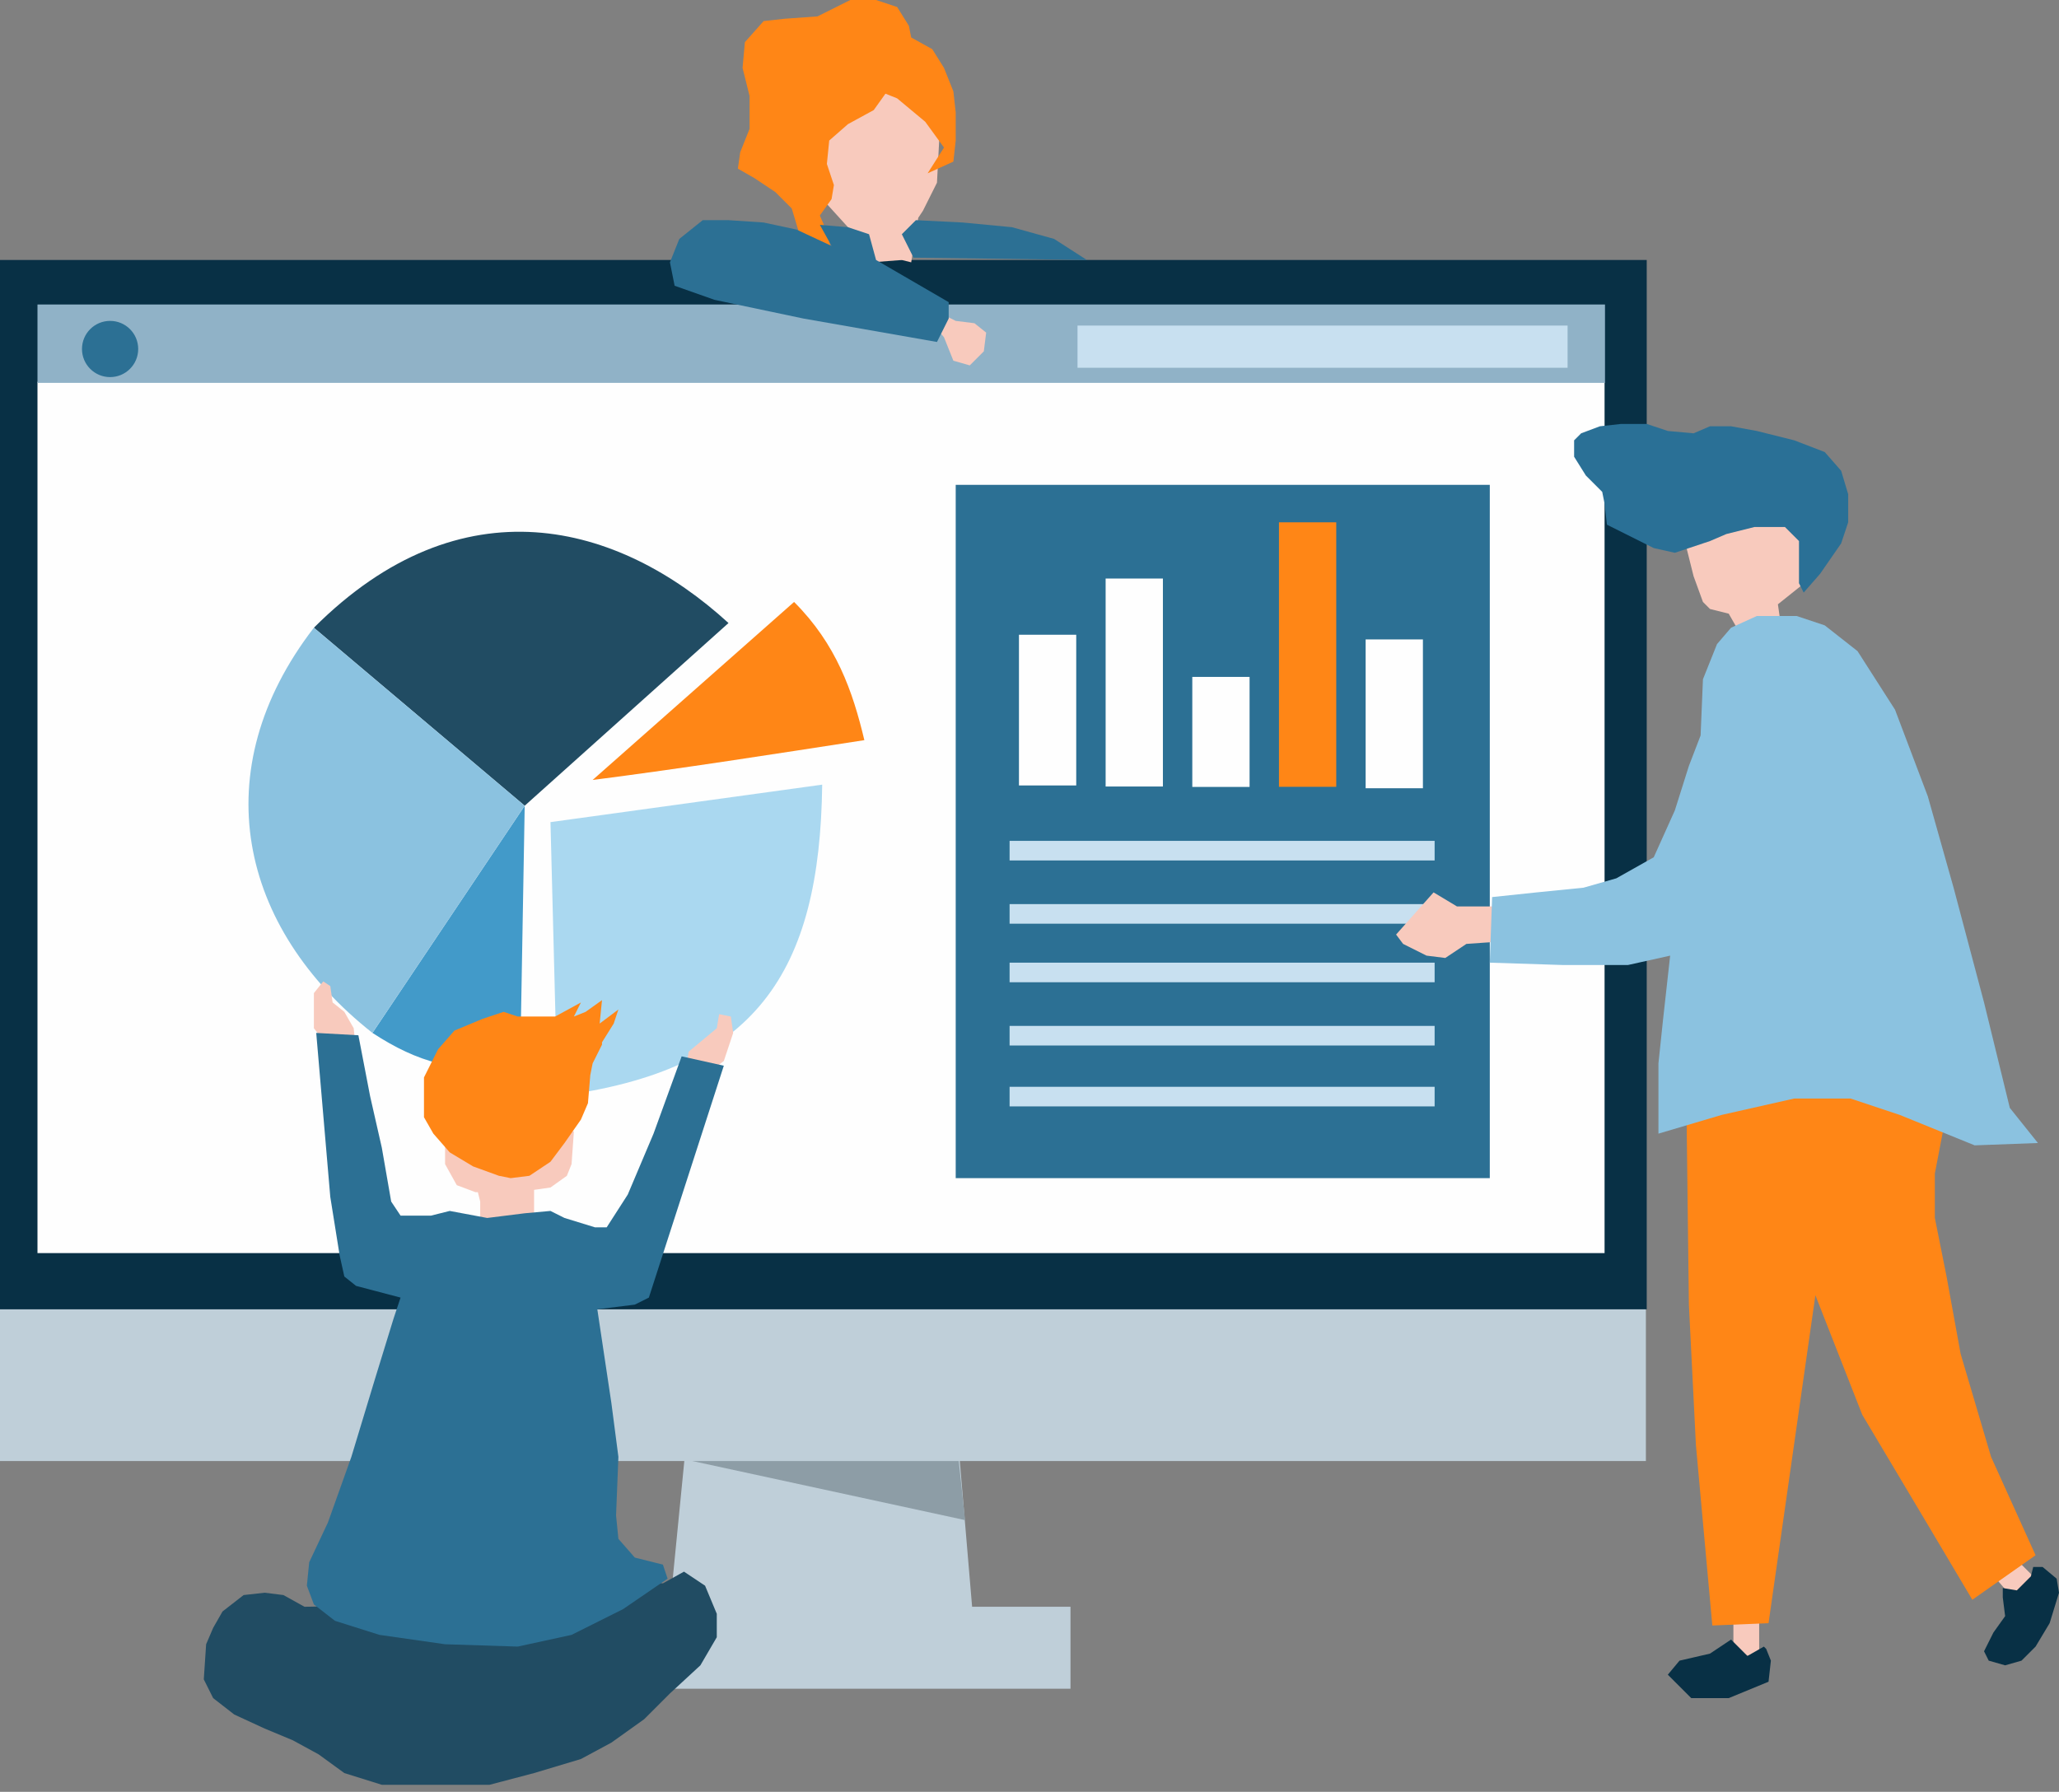
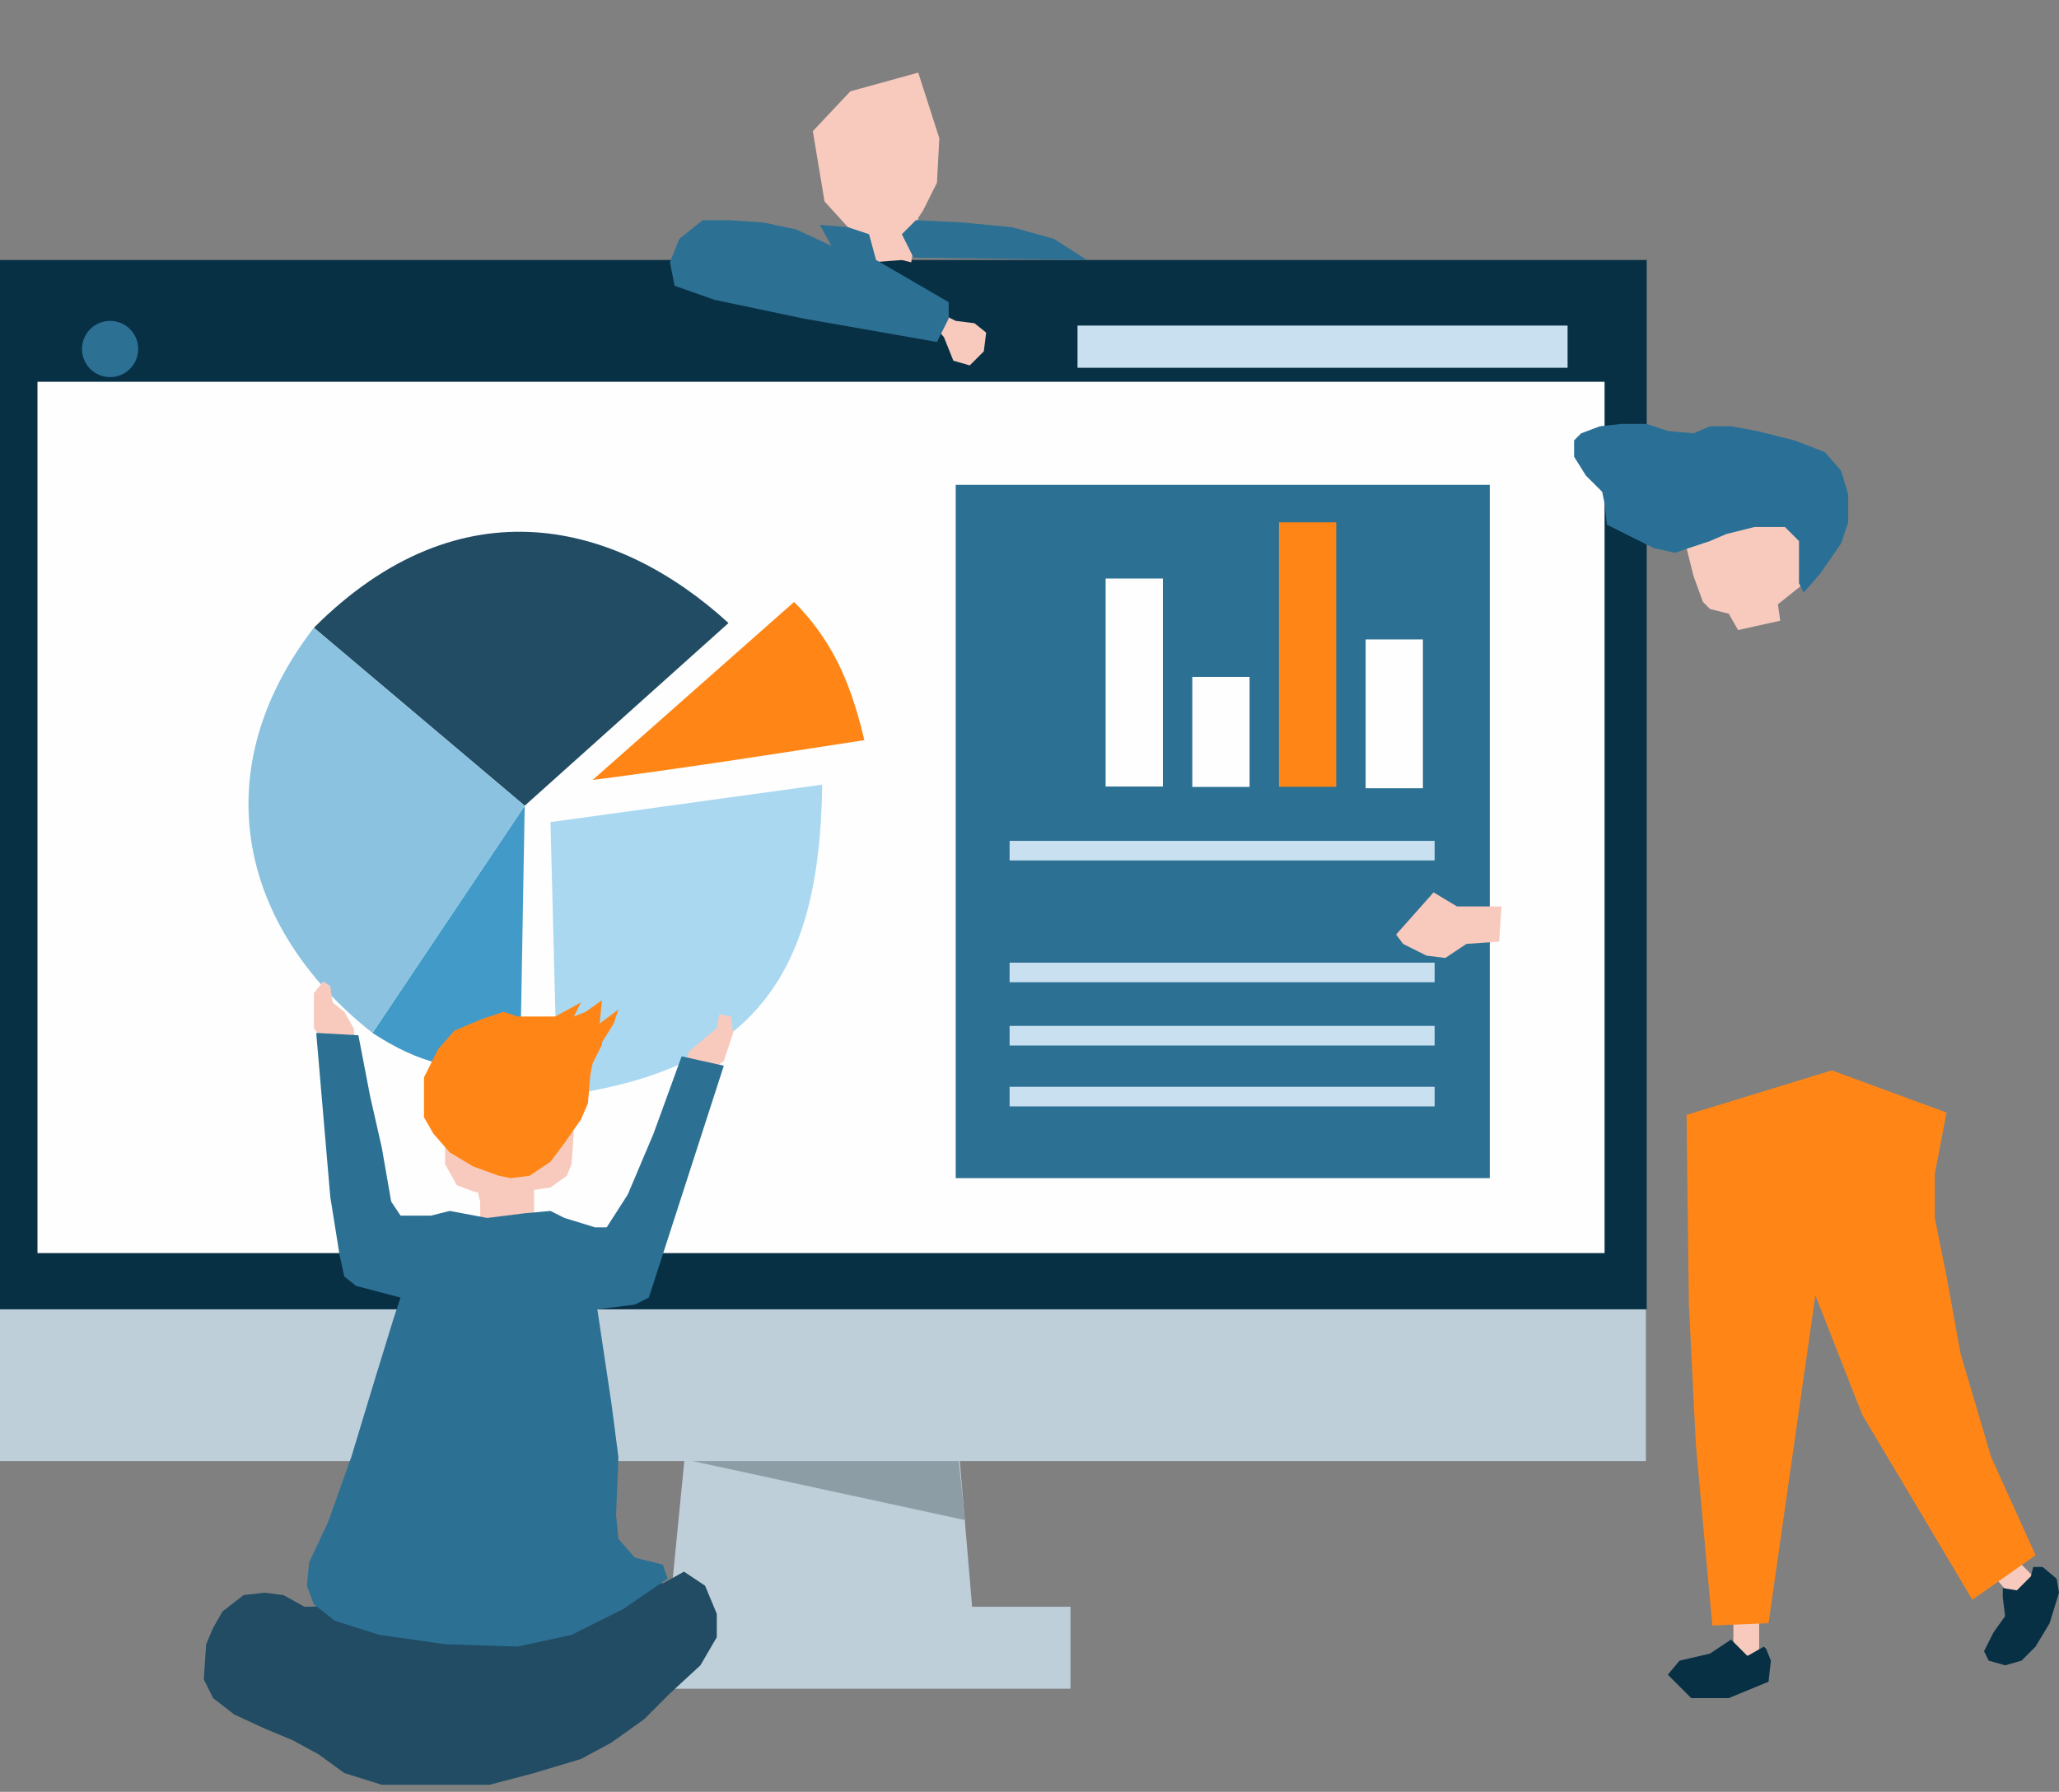
<svg xmlns="http://www.w3.org/2000/svg" xml:space="preserve" width="879px" height="765px" version="1.1" style="shape-rendering:geometricPrecision; text-rendering:geometricPrecision; image-rendering:optimizeQuality; fill-rule:evenodd; clip-rule:evenodd" viewBox="0 0 879 765">
  <rect x="0" y="0" width="879" height="765" fill="#808080" stroke="none" />
  <defs>
    <style type="text/css">
   
    .fil3 {fill:#FEFEFE}
    .fil12 {fill:#F8CABD}
    .fil2 {fill:#083045}
    .fil8 {fill:#214C63}
    .fil13 {fill:#2A7096}
    .fil5 {fill:#2C7094}
    .fil10 {fill:#429AC9}
    .fil11 {fill:#8BC2E0}
    .fil1 {fill:#8D9DA6}
    .fil4 {fill:#90B2C7}
    .fil9 {fill:#AAD8F0}
    .fil0 {fill:#BFCFD9}
    .fil7 {fill:#C8E0F0}
    .fil6 {fill:#FF8616}
   
  </style>
  </defs>
  <g id="Слой_x0020_1">
    <polygon class="fil0" points="287,676 293,615 409,615 415,686 457,686 457,721 240,721 " />
    <polygon class="fil1" points="292,623 409,621 412,649 " />
    <rect class="fil0" y="553" width="702.643" height="70.779" />
    <rect class="fil2" y="111" width="703" height="448" />
    <rect class="fil3" x="16" y="163" width="669" height="372" />
-     <rect class="fil4" x="16" y="130" width="669.183" height="33.459" />
    <rect class="fil5" x="408" y="207" width="228" height="296" />
-     <rect class="fil3" x="435" y="271" width="24.451" height="64.344" />
    <rect class="fil3" x="472" y="247" width="24.451" height="88.796" />
    <rect class="fil3" x="509" y="289" width="24.451" height="46.973" />
    <rect class="fil6" x="546" y="223" width="24.451" height="112.925" />
    <rect class="fil3" x="583" y="273" width="24.451" height="63.538" />
    <rect class="fil7" x="431" y="359" width="181.452" height="8.366" />
-     <rect class="fil7" x="431" y="386" width="181.452" height="8.366" />
    <rect class="fil7" x="431" y="411" width="181.452" height="8.366" />
    <rect class="fil7" x="431" y="438" width="181.452" height="8.366" />
    <rect class="fil7" x="431" y="464" width="181.452" height="8.366" />
    <rect class="fil7" x="460" y="139" width="209.211" height="18.017" />
    <circle class="fil5" cx="47" cy="149" r="12" />
    <path class="fil8" d="M311 266c-47,-43 -114,-61 -177,2l90 76 87 -78z" />
    <path class="fil6" d="M369 316c-5,-21 -12,-41 -30,-59l-86 76c39,-5 77,-11 116,-17z" />
    <path class="fil9" d="M238 468l-3 -117 116 -16c-1,80 -28,122 -113,133z" />
    <path class="fil10" d="M159 441l65 -97 -2 114c-29,-1 -43,-4 -63,-17z" />
    <path class="fil11" d="M159 441l65 -97 -90 -76c-47,61 -32,128 25,173z" />
    <polygon class="fil12" points="398,138 400,133 408,137 416,138 421,142 420,150 414,156 407,154 403,144 " />
    <polygon class="fil12" points="389,112 385,111 372,112 362,97 352,86 347,56 363,39 392,31 401,59 400,78 394,90 392,93 " />
-     <polygon class="fil6" points="383,42 378,40 373,47 362,53 354,60 353,70 356,79 355,85 350,92 353,99 355,107 341,99 338,89 331,82 322,76 315,72 316,65 320,55 320,41 317,29 318,18 326,9 335,8 349,7 363,0 374,0 383,3 388,11 389,16 398,21 403,29 407,39 408,48 408,60 407,69 396,74 403,63 395,52 " />
    <polygon class="fil5" points="391,94 385,100 390,110 464,111 450,102 432,97 411,95 " />
    <polygon class="fil5" points="350,96 362,97 371,100 374,111 405,129 405,136 400,146 343,136 305,128 288,122 286,112 290,102 300,94 311,94 326,95 340,98 355,105 " />
    <polygon class="fil12" points="640,402 641,387 622,387 612,381 596,399 599,403 609,408 617,409 626,403 " />
    <polygon class="fil12" points="751,691 740,690 740,703 746,707 751,705 " />
    <polygon class="fil12" points="863,668 853,675 859,682 869,674 " />
    <polygon class="fil12" points="722,224 719,230 723,246 727,257 730,260 738,262 742,269 760,265 759,258 769,250 774,220 " />
    <polygon class="fil13" points="770,253 777,245 786,232 789,223 789,211 786,201 779,193 766,188 750,184 739,182 730,182 723,185 712,184 703,181 692,181 683,182 675,185 672,188 672,195 677,203 684,210 685,215 686,224 694,228 706,234 715,236 730,231 737,228 749,225 762,225 768,231 768,240 768,249 " />
    <polygon class="fil6" points="782,457 720,476 721,557 724,617 731,694 755,693 775,553 795,604 823,651 842,683 869,664 850,622 837,578 831,545 826,520 826,501 831,475 " />
-     <polygon class="fil11" points="727,290 733,275 739,268 750,263 767,263 779,267 793,278 809,303 823,340 834,379 847,428 858,473 870,488 843,489 811,476 790,469 766,469 735,476 708,484 708,454 710,435 713,408 695,412 667,412 636,411 637,383 656,381 676,379 690,375 706,366 715,346 721,327 726,314 " />
    <polygon class="fil2" points="855,682 855,678 861,679 867,673 868,669 872,669 878,674 879,680 875,693 869,703 863,709 856,711 849,709 847,705 851,697 856,690 " />
    <polygon class="fil12" points="305,456 293,455 294,449 306,439 307,433 312,434 313,441 309,453 " />
    <polygon class="fil12" points="147,432 142,428 141,421 138,419 134,424 134,439 141,448 152,449 151,439 " />
    <polygon class="fil12" points="245,483 190,486 190,497 195,506 203,509 204,509 204,509 205,513 205,522 228,523 228,508 235,507 242,502 244,497 " />
    <polygon class="fil6" points="213,502 218,503 226,502 235,496 241,488 248,478 251,471 252,459 253,454 257,446 257,445 262,437 264,431 256,437 257,427 250,432 245,434 248,428 237,434 221,434 215,432 206,435 194,440 187,448 183,456 181,460 181,469 181,477 185,484 192,492 202,498 " />
    <polygon class="fil8" points="239,672 283,676 292,671 301,677 306,689 306,699 299,711 286,723 275,734 261,744 248,751 228,757 209,762 193,762 180,762 163,762 147,757 136,749 125,743 113,738 100,732 91,725 87,717 88,702 91,695 95,688 104,681 113,680 121,681 130,686 179,685 " />
    <polygon class="fil5" points="192,517 208,520 224,518 235,517 241,520 254,524 259,524 268,510 279,484 291,451 309,455 277,554 271,557 255,559 261,599 264,622 263,647 264,657 271,665 283,668 285,674 266,687 244,698 221,703 190,702 162,698 143,692 134,685 131,677 132,667 140,650 150,622 160,589 168,563 171,554 152,549 147,545 145,536 141,511 135,441 153,442 158,468 163,490 167,513 171,519 184,519 " />
    <polygon class="fil2" points="730,706 739,700 746,707 753,703 754,704 756,709 755,718 738,725 722,725 712,715 717,709 " />
  </g>
</svg>